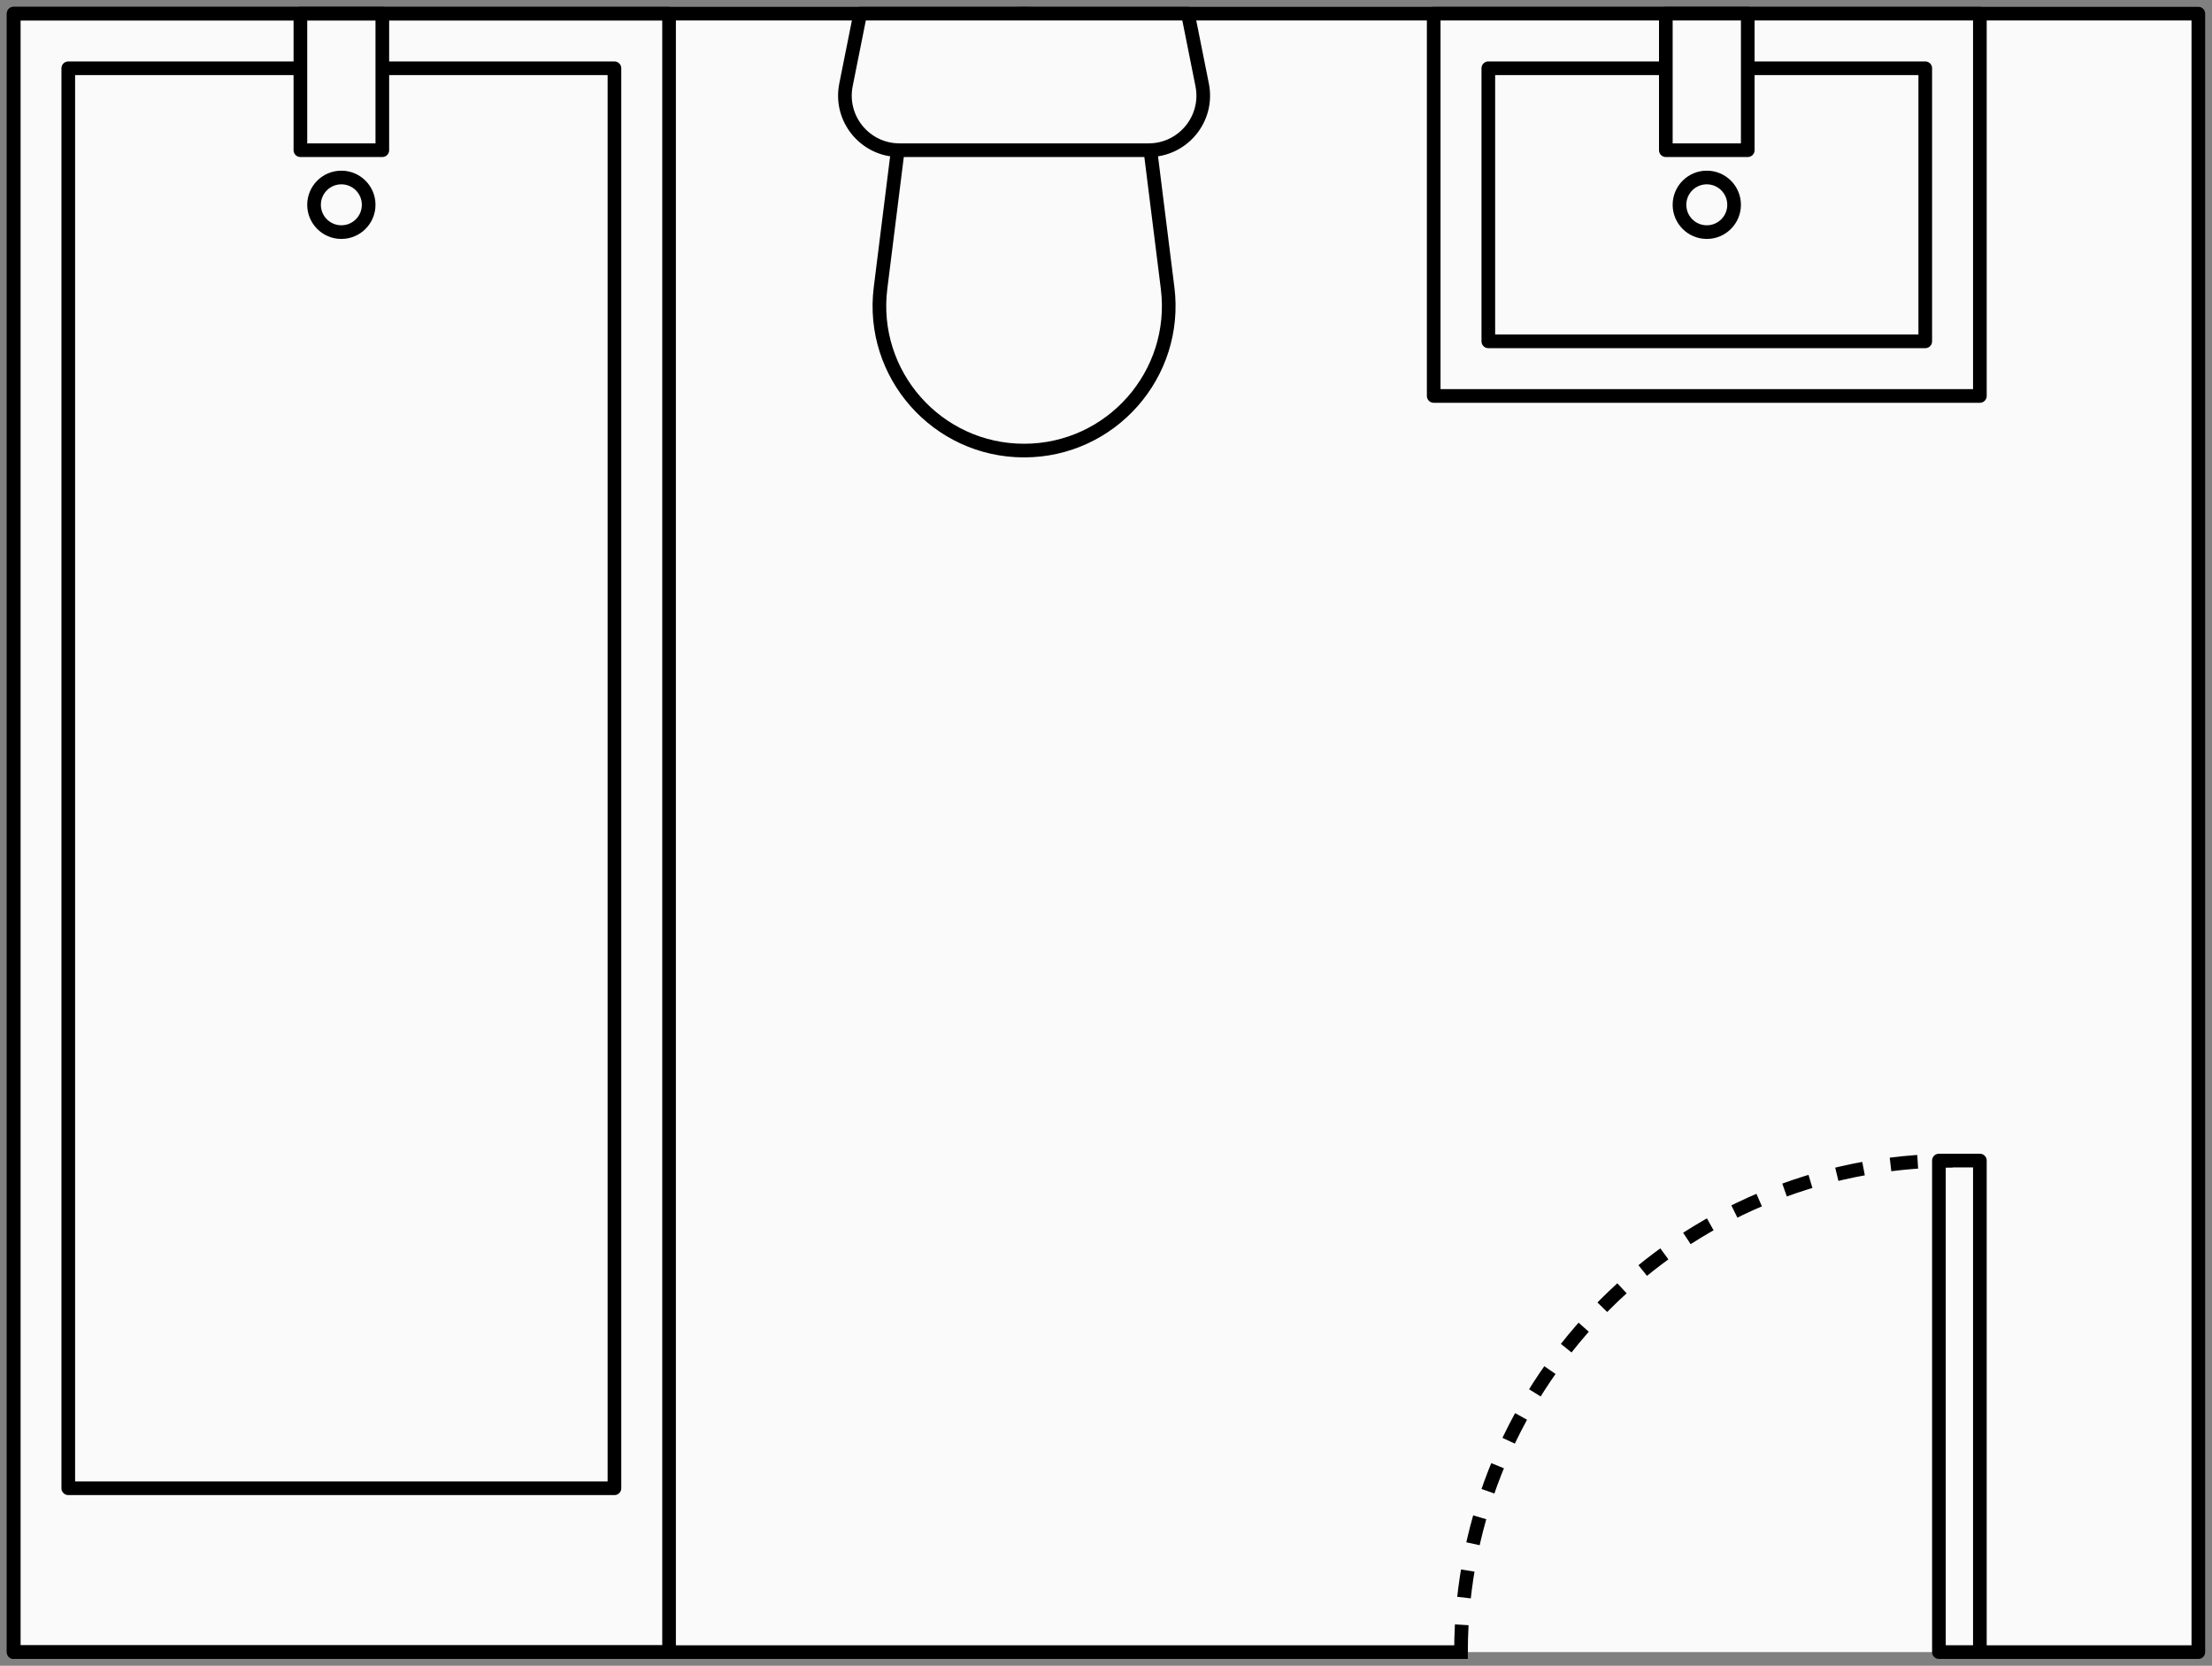
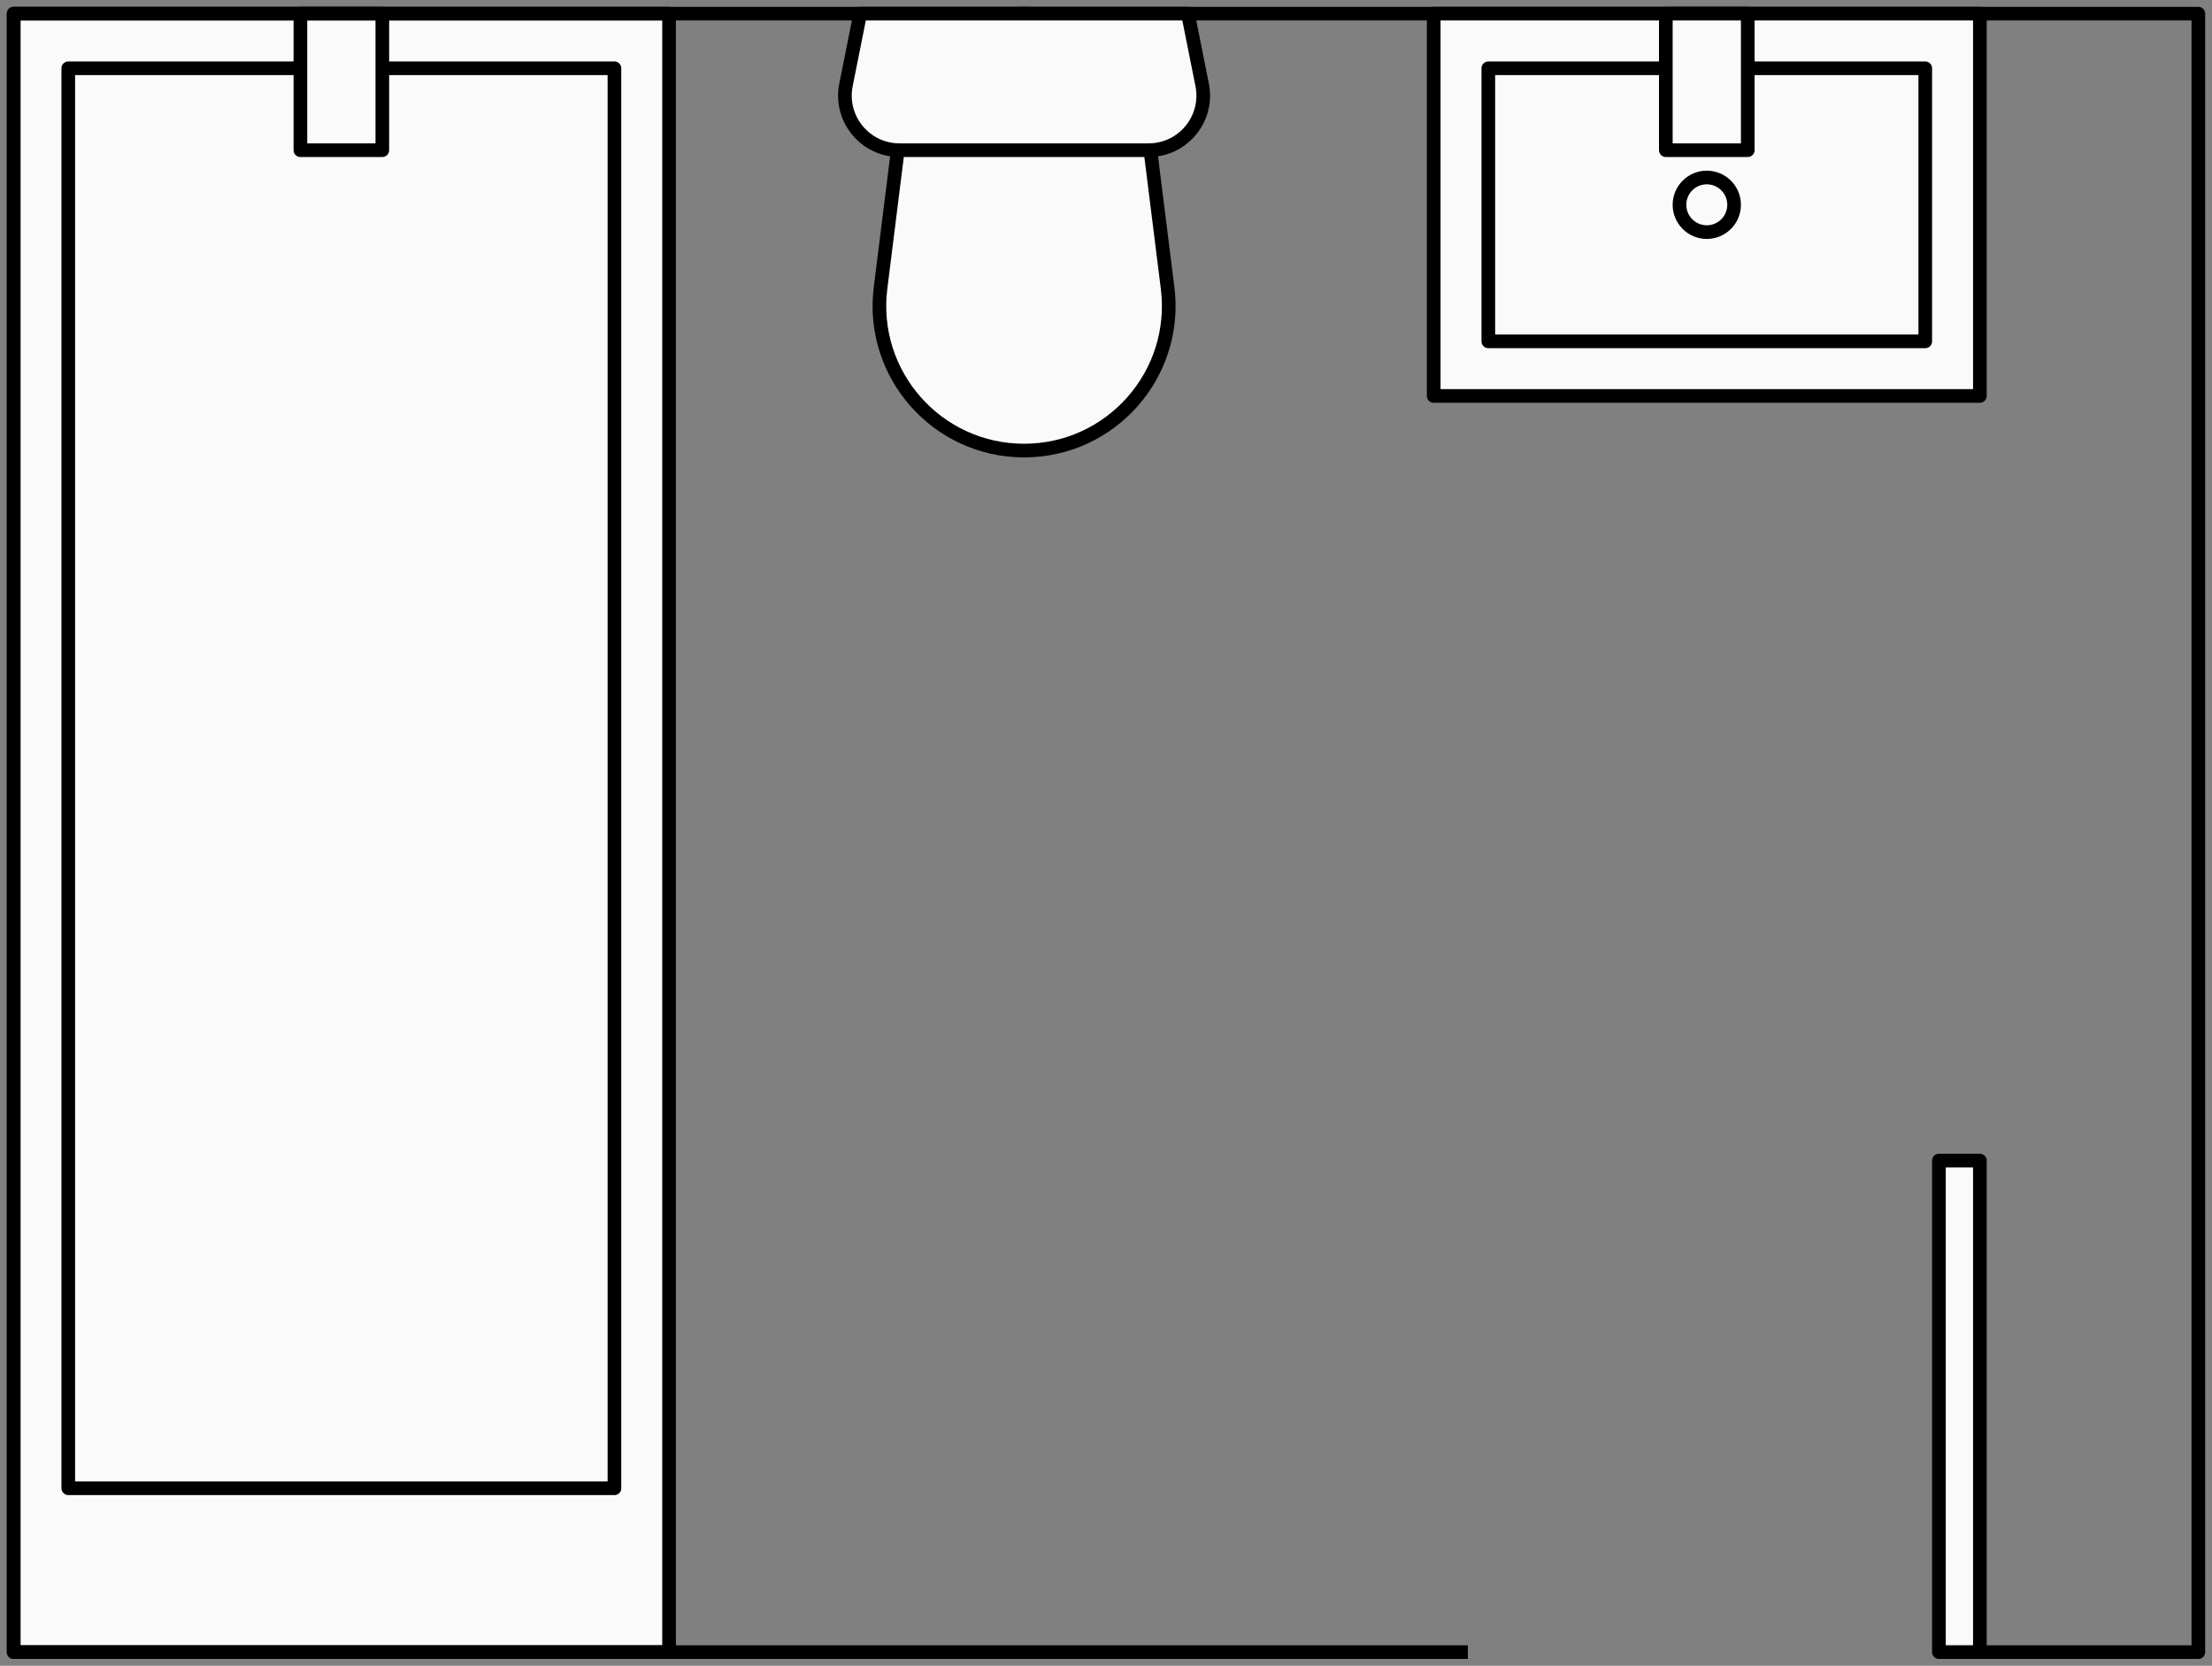
<svg xmlns="http://www.w3.org/2000/svg" width="162" height="122" viewBox="0 0 162 122" fill="none">
  <rect x="0" y="0" width="162" height="122" fill="#808080" stroke="none" />
-   <path d="M161 1H1V121H161V1Z" fill="#FAFAFA" />
+   <path d="M161 1V121H161V1Z" fill="#FAFAFA" />
  <rect x="1" y="1" width="48" height="120" fill="#FAFAFA" stroke="black" stroke-linejoin="round" />
  <rect x="5" y="5" width="40" height="104" fill="#FAFAFA" stroke="black" stroke-linejoin="round" />
-   <circle cx="25" cy="15" r="2" fill="#FAFAFA" stroke="black" stroke-linejoin="round" />
  <rect x="22" y="1" width="6" height="10" fill="#FAFAFA" stroke="black" stroke-linejoin="round" />
  <path d="M107.5 121H1V1H161V121H142" stroke="black" stroke-linejoin="round" />
  <rect x="105" y="1" width="40" height="28" fill="#FAFAFA" stroke="black" stroke-linejoin="round" />
  <rect x="109" y="5" width="32" height="20" fill="#FAFAFA" stroke="black" stroke-linejoin="round" />
  <rect x="122" y="1" width="6" height="10" fill="#FAFAFA" stroke="black" stroke-linejoin="round" />
  <circle cx="125" cy="15" r="2" fill="#FAFAFA" stroke="black" stroke-linejoin="round" />
  <path d="M66.008 8.938C66.575 4.403 70.43 1 75 1C79.57 1 83.425 4.403 83.992 8.938L85.512 21.093C86.302 27.415 81.372 33 75 33C68.628 33 63.698 27.415 64.488 21.093L66.008 8.938Z" fill="#FAFAFA" stroke="black" stroke-linejoin="round" />
  <path d="M63 1H87L88.043 6.216C88.538 8.691 86.645 11 84.121 11H65.879C63.355 11 61.462 8.691 61.957 6.216L63 1Z" fill="#FAFAFA" stroke="black" stroke-linejoin="round" />
  <rect x="142" y="85" width="3" height="36" fill="#FAFAFA" stroke="black" stroke-linejoin="round" />
-   <path d="M107 121C107 101.118 123.118 85 143 85" stroke="black" stroke-linejoin="round" stroke-dasharray="2 2" />
</svg>